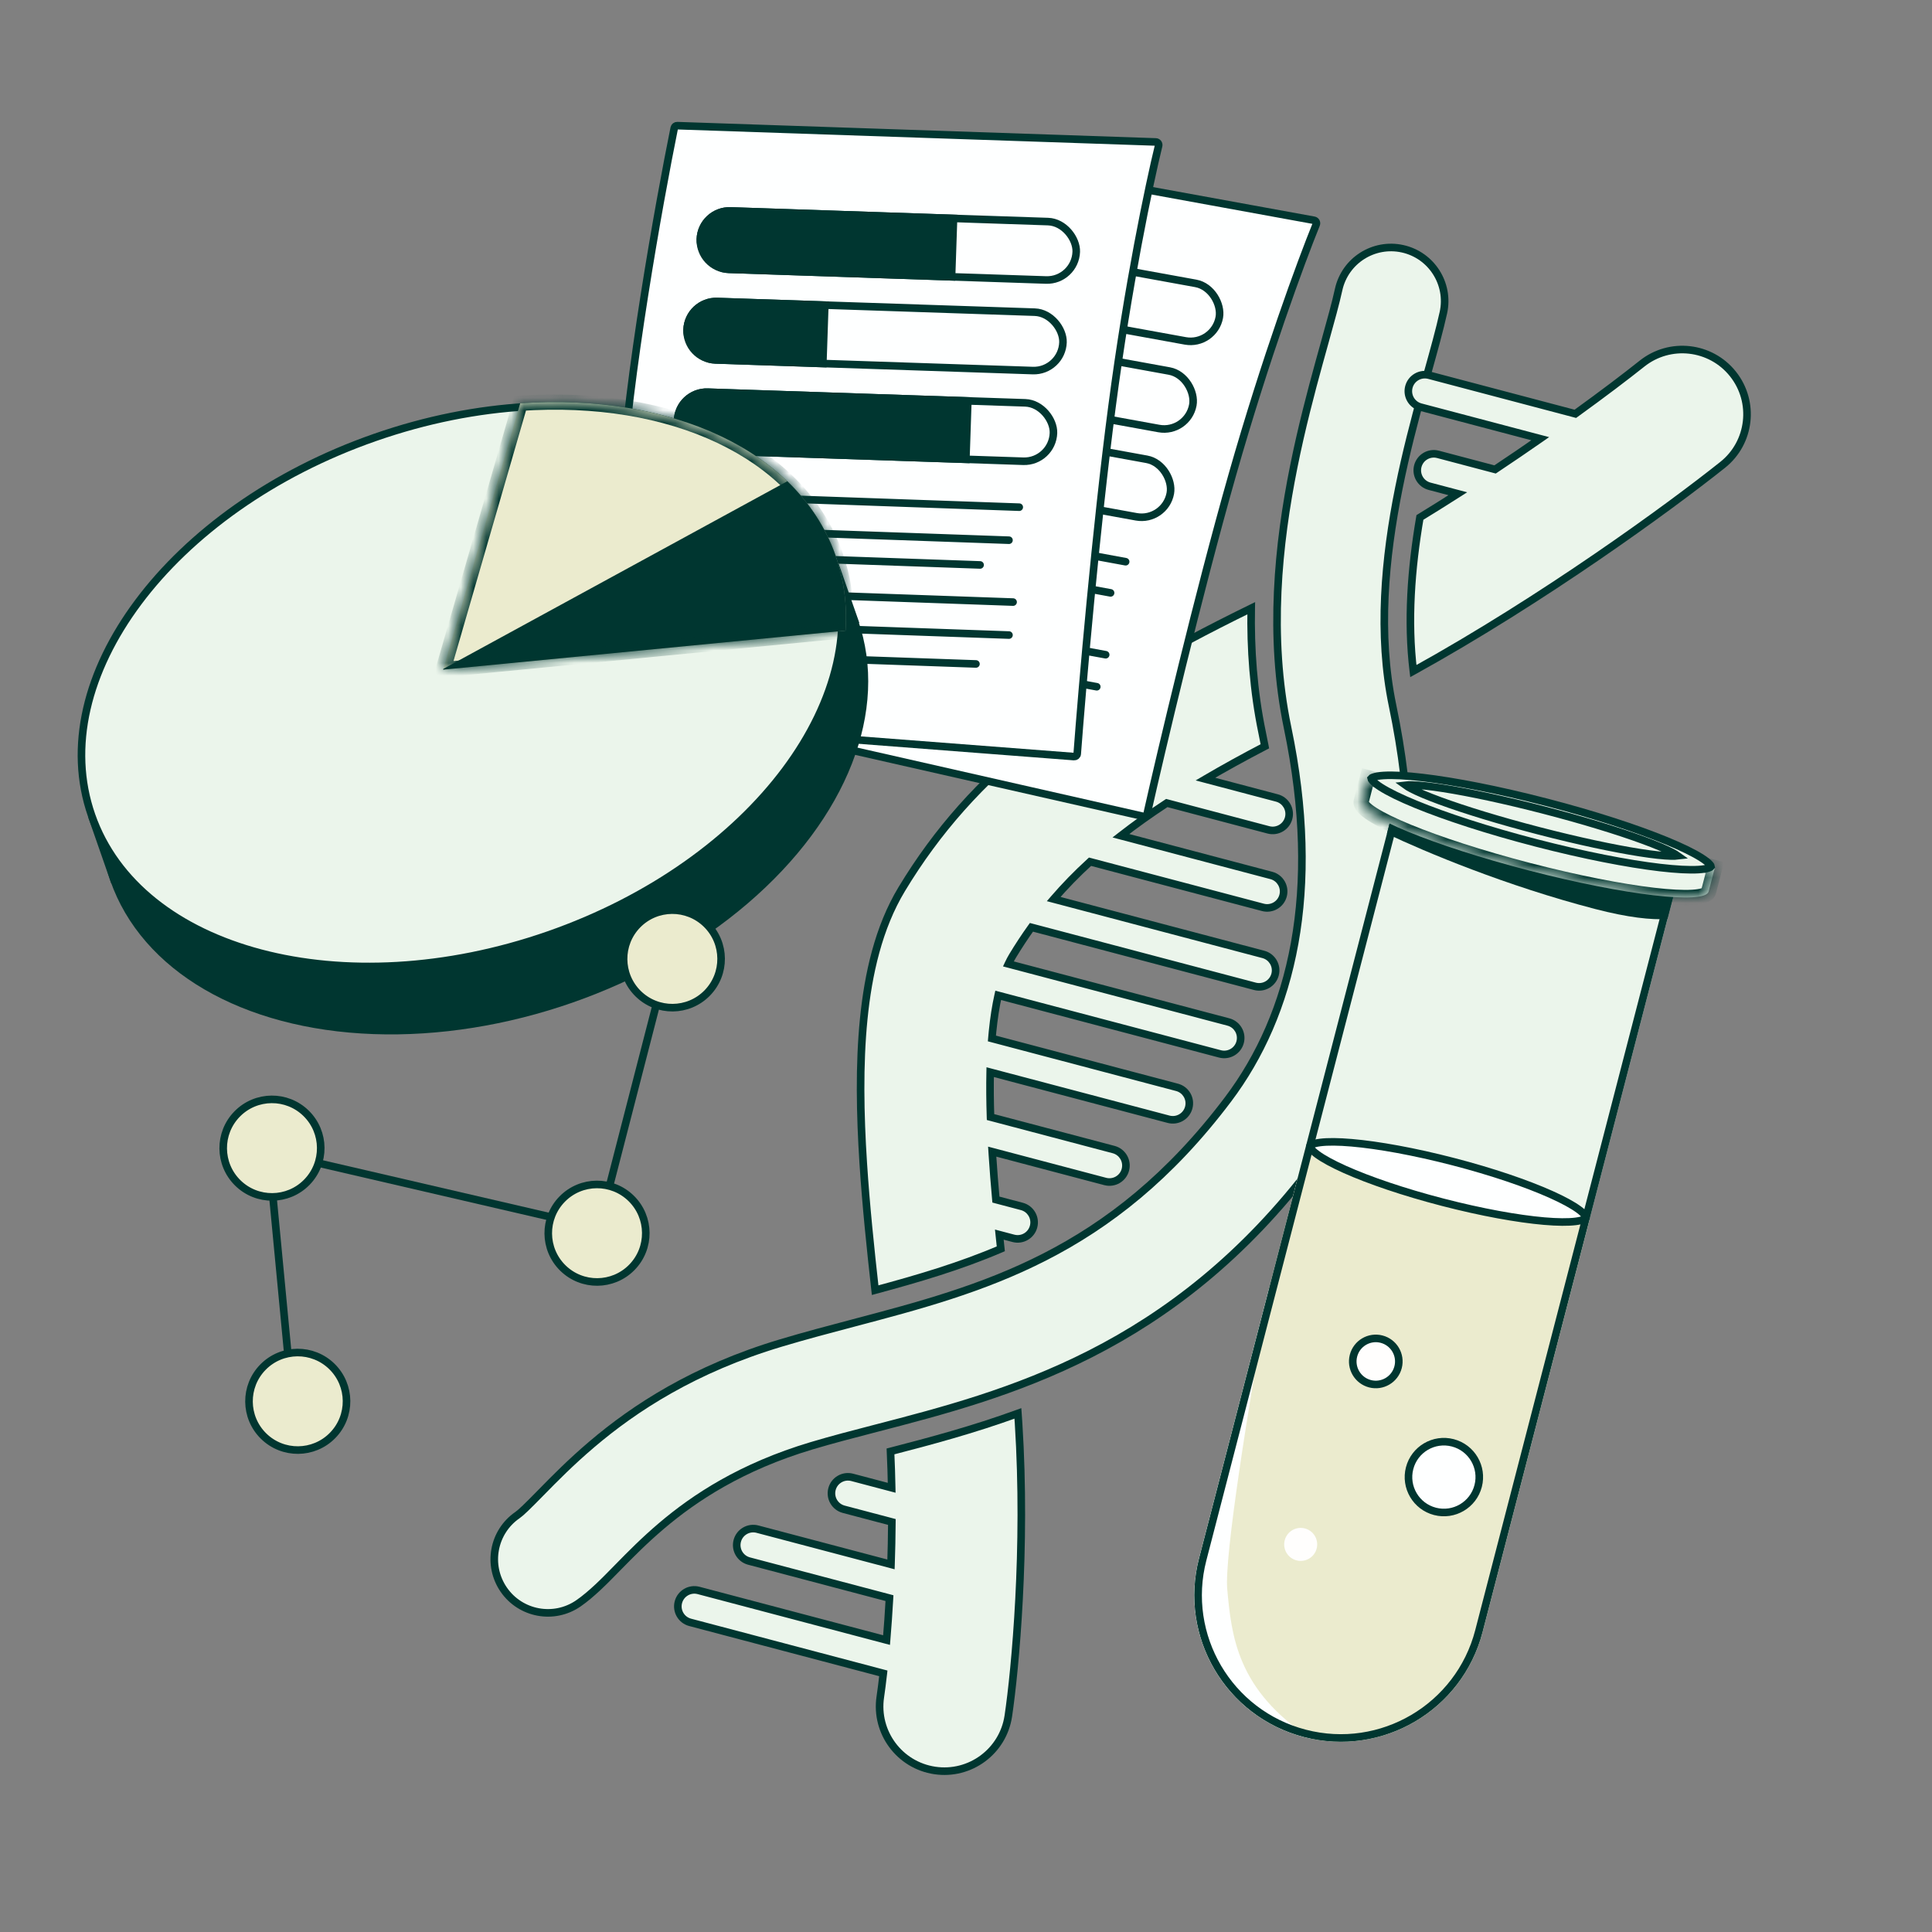
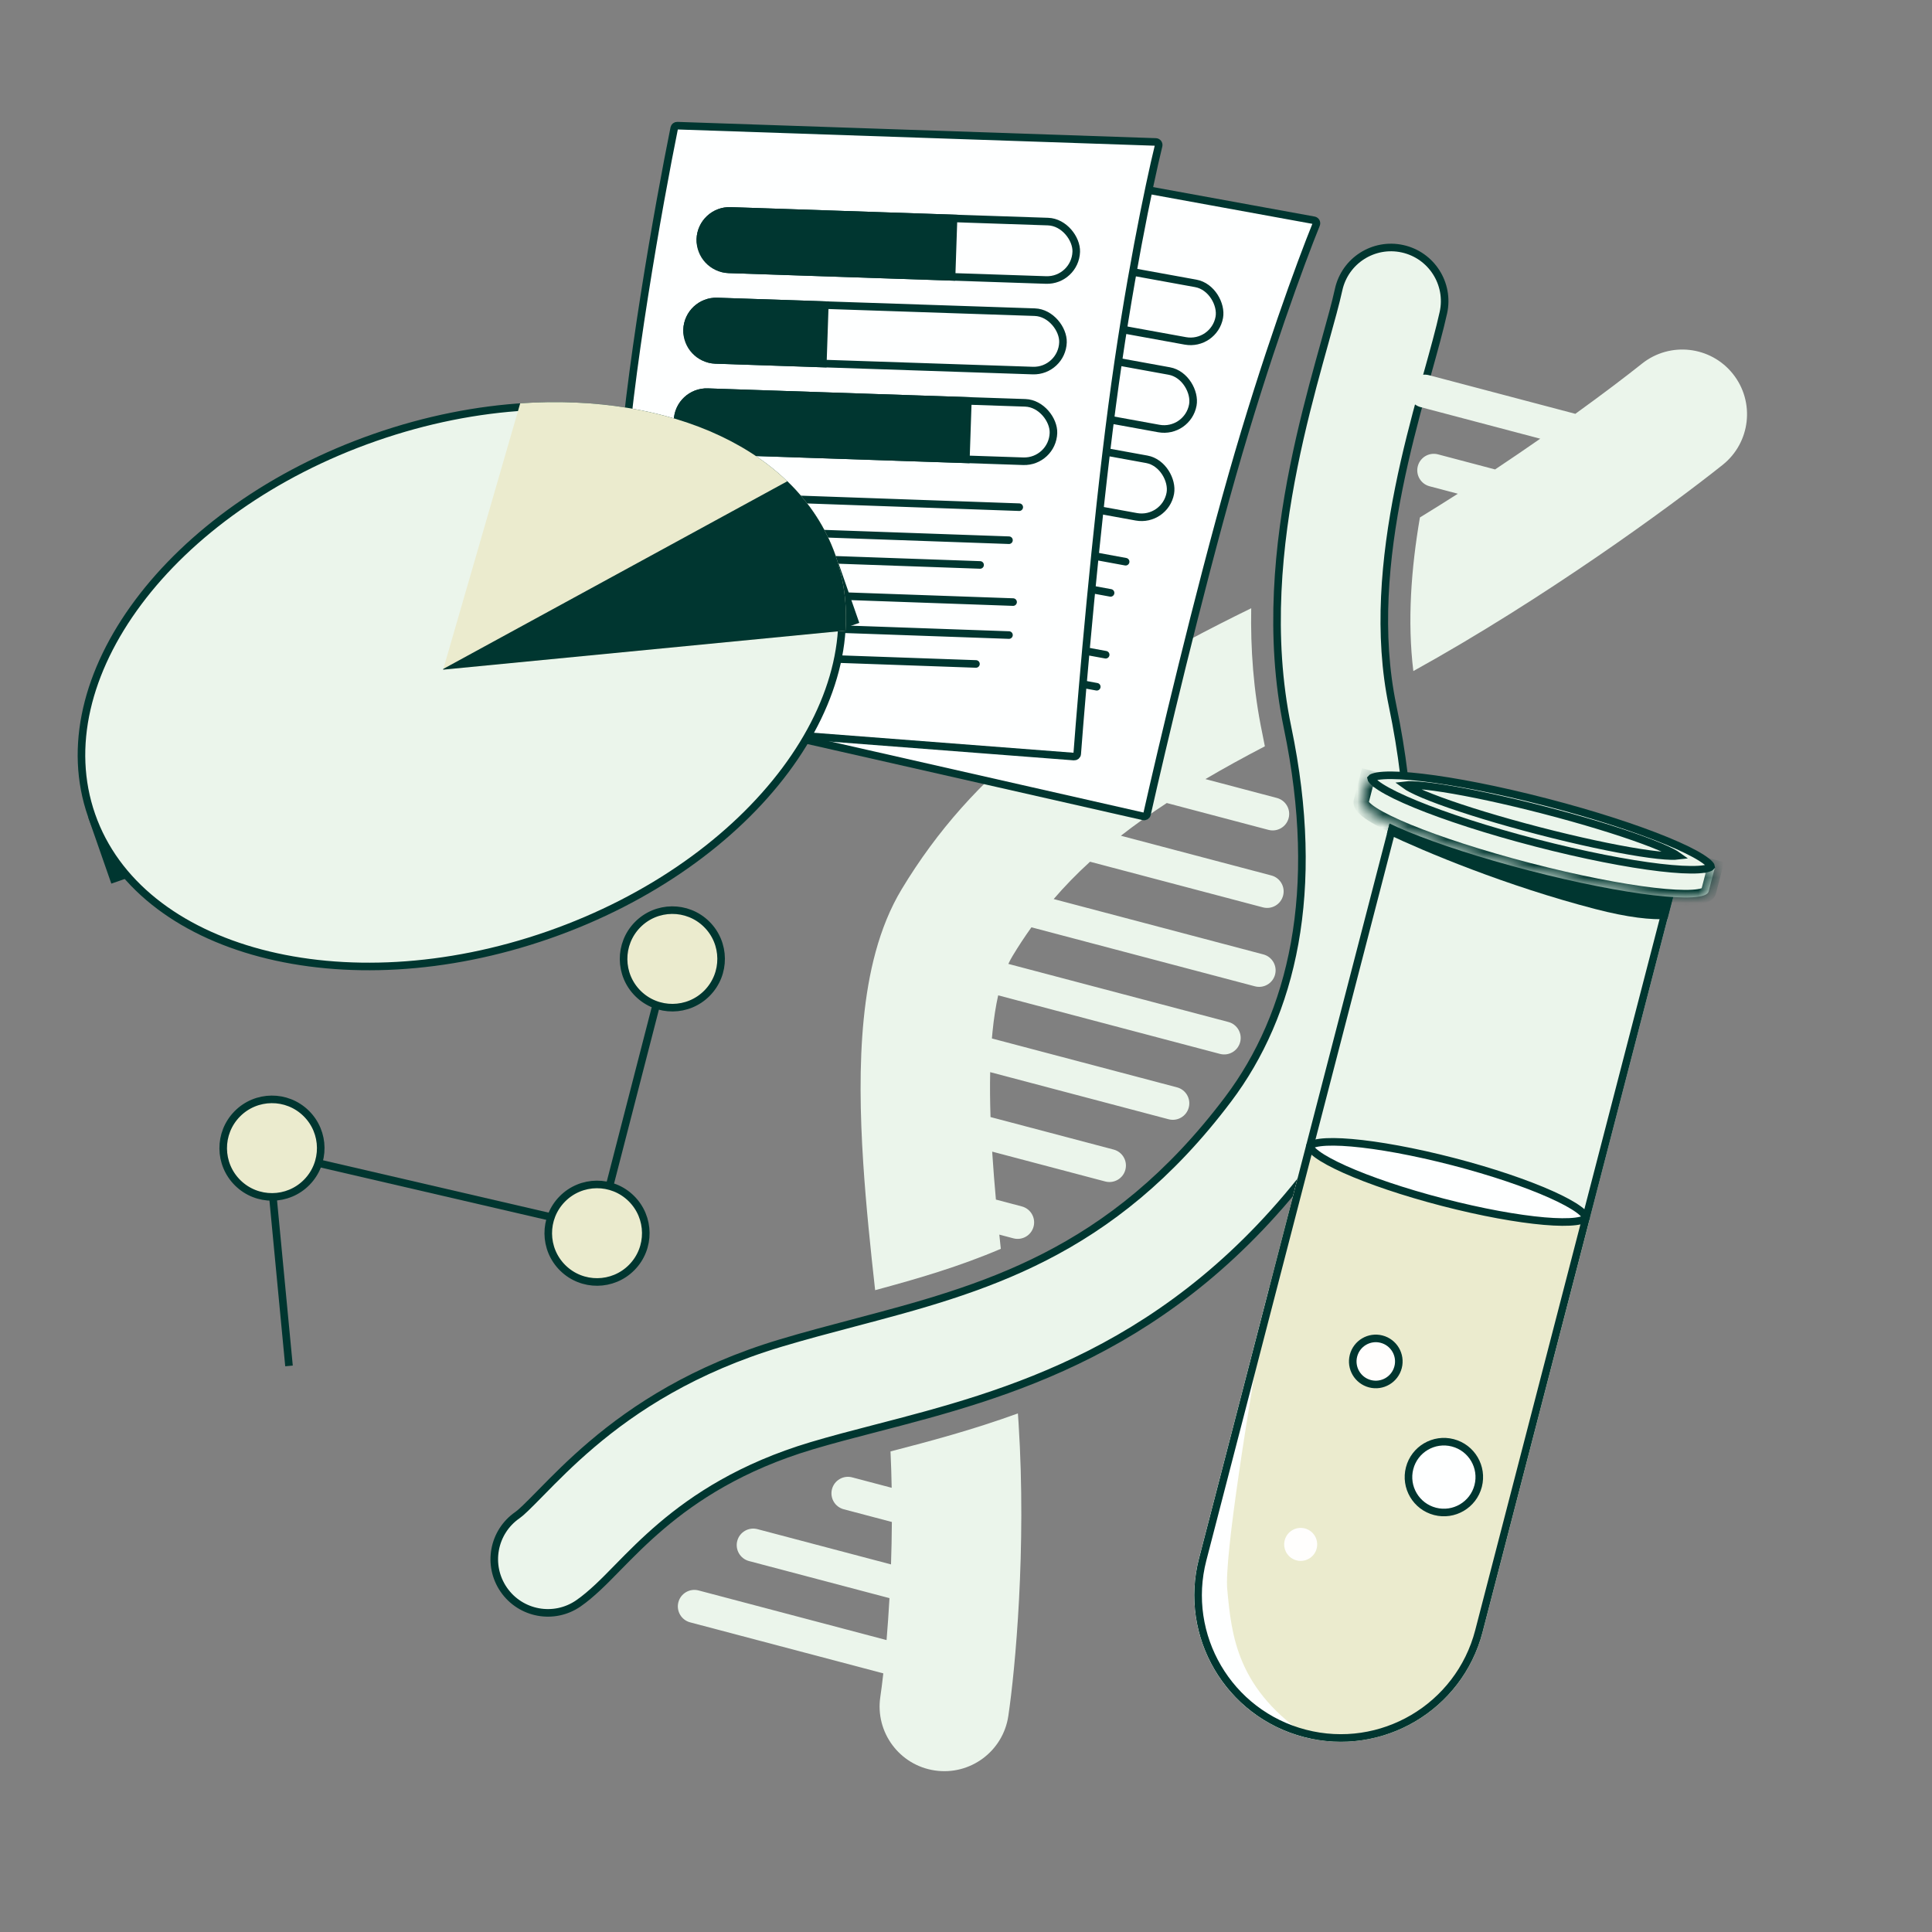
<svg xmlns="http://www.w3.org/2000/svg" width="153" height="153" viewBox="0 0 153 153" fill="none">
  <rect x="0" y="0" width="153" height="153" fill="#808080" stroke="none" />
  <path fill-rule="evenodd" clip-rule="evenodd" d="M111.068 19.699C108.777 19.196 106.512 20.645 106.009 22.936C105.77 24.024 105.396 25.365 104.925 27.058C104.784 27.565 104.634 28.104 104.476 28.677C103.816 31.076 103.071 33.898 102.455 36.962C101.23 43.048 100.453 50.361 101.964 57.612C104.678 70.629 102.318 80.335 97.263 87.047C87.967 99.39 77.761 102.085 67.601 104.767C65.677 105.275 63.755 105.783 61.84 106.356C54.967 108.412 50.251 111.507 46.874 114.376C45.209 115.79 43.888 117.134 42.88 118.163C41.74 119.325 41.27 119.783 40.979 119.984C39.048 121.316 38.563 123.961 39.895 125.892C41.227 127.822 43.872 128.308 45.803 126.976C46.849 126.254 47.907 125.172 48.749 124.311C48.816 124.242 48.882 124.175 48.946 124.11C49.947 123.089 51.031 121.99 52.373 120.85C55.008 118.612 58.705 116.16 64.275 114.494C65.871 114.017 67.58 113.573 69.376 113.107C79.677 110.436 92.856 107.018 104.049 92.157C110.874 83.095 113.382 70.757 110.28 55.879C109.105 50.238 109.66 44.218 110.783 38.637C111.34 35.867 112.022 33.271 112.666 30.932C112.798 30.453 112.931 29.975 113.063 29.503C113.549 27.759 114.011 26.099 114.306 24.758C114.809 22.467 113.359 20.202 111.068 19.699Z" fill="#EBF5EB" stroke="#003630" stroke-width="0.6" stroke-linecap="round" />
  <path fill-rule="evenodd" clip-rule="evenodd" d="M99.087 48.168C85.176 54.968 77.014 61.132 71.411 70.412C69.569 73.463 68.755 77.145 68.4 80.697C68.039 84.313 68.113 88.249 68.362 92.103C68.581 95.486 68.943 98.931 69.304 102.172C72.692 101.259 76.01 100.288 79.257 98.897C79.216 98.522 79.177 98.147 79.138 97.772L80.255 98.067C80.953 98.251 81.668 97.835 81.852 97.137C82.037 96.439 81.62 95.724 80.922 95.54L78.869 94.998C78.761 93.803 78.666 92.616 78.59 91.443L78.575 91.201L87.525 93.564C88.223 93.748 88.938 93.332 89.122 92.634C89.306 91.936 88.89 91.221 88.192 91.037L78.442 88.463C78.401 87.229 78.39 86.04 78.415 84.906L92.544 88.637C93.242 88.821 93.957 88.405 94.141 87.707C94.326 87.009 93.909 86.294 93.211 86.11L78.551 82.239C78.566 82.063 78.582 81.888 78.599 81.716C78.708 80.619 78.861 79.658 79.048 78.824L96.612 83.461C97.31 83.646 98.025 83.229 98.21 82.531C98.394 81.834 97.977 81.118 97.28 80.934L79.854 76.334C79.961 76.106 80.071 75.898 80.185 75.71C80.655 74.931 81.152 74.175 81.682 73.436L99.379 78.109C100.077 78.293 100.792 77.877 100.976 77.179C101.16 76.481 100.744 75.766 100.046 75.582L83.443 71.198C84.311 70.19 85.263 69.209 86.322 68.242L100.014 71.857C100.712 72.042 101.427 71.625 101.611 70.927C101.796 70.23 101.379 69.514 100.681 69.33L88.765 66.184C89.871 65.32 91.078 64.46 92.4 63.593L100.453 65.72C101.151 65.904 101.866 65.488 102.05 64.79C102.235 64.092 101.818 63.377 101.12 63.193L95.46 61.698C96.905 60.848 98.47 59.985 100.168 59.101C100.101 58.746 100.03 58.388 99.955 58.028C99.261 54.7 99.027 51.374 99.087 48.168ZM111.926 53.144C111.444 49.187 111.752 45.038 112.447 40.978C113.464 40.356 114.467 39.728 115.449 39.1L113.211 38.509C112.513 38.325 112.097 37.61 112.281 36.912C112.465 36.214 113.18 35.798 113.878 35.982L118.4 37.176C119.646 36.346 120.844 35.53 121.976 34.742L112.503 32.241C111.805 32.056 111.388 31.341 111.573 30.643C111.757 29.946 112.472 29.529 113.17 29.713L124.755 32.772C126.944 31.193 128.758 29.814 130.034 28.797C132.248 27.034 135.472 27.399 137.236 29.613C138.999 31.827 138.634 35.051 136.42 36.815C132.156 40.211 122.26 47.426 111.926 53.144ZM80.61 111.931C77.044 113.229 73.63 114.137 70.522 114.942C70.567 115.91 70.597 116.873 70.614 117.822L67.485 116.996C66.787 116.812 66.072 117.228 65.888 117.926C65.703 118.624 66.12 119.339 66.818 119.523L70.629 120.529C70.622 121.685 70.597 122.809 70.561 123.889L59.984 121.097C59.286 120.912 58.571 121.329 58.386 122.026C58.202 122.724 58.619 123.439 59.316 123.624L70.44 126.561C70.373 127.758 70.294 128.873 70.209 129.882L55.321 125.951C54.623 125.767 53.908 126.183 53.723 126.881C53.539 127.579 53.956 128.294 54.653 128.478L69.952 132.518C69.868 133.266 69.787 133.896 69.714 134.385C69.298 137.185 71.23 139.792 74.03 140.208C76.829 140.624 79.436 138.691 79.852 135.892C80.402 132.192 81.295 122.625 80.664 112.713C80.647 112.455 80.629 112.195 80.61 111.931Z" fill="#EBF5EB" />
-   <path d="M71.411 70.412L71.668 70.567L71.411 70.412ZM99.087 48.168L99.387 48.173L99.396 47.683L98.955 47.898L99.087 48.168ZM68.4 80.697L68.699 80.726L68.4 80.697ZM68.362 92.103L68.063 92.123L68.362 92.103ZM69.304 102.172L69.006 102.206L69.045 102.553L69.382 102.462L69.304 102.172ZM79.257 98.897L79.375 99.173L79.578 99.085L79.555 98.865L79.257 98.897ZM79.138 97.772L79.215 97.482L78.795 97.371L78.84 97.803L79.138 97.772ZM80.255 98.067L80.332 97.777L80.255 98.067ZM80.922 95.54L80.999 95.25L80.922 95.54ZM78.869 94.998L78.57 95.025L78.589 95.234L78.792 95.288L78.869 94.998ZM78.59 91.443L78.291 91.462L78.291 91.462L78.59 91.443ZM78.575 91.201L78.652 90.911L78.249 90.805L78.276 91.22L78.575 91.201ZM87.525 93.564L87.602 93.274L87.525 93.564ZM88.192 91.037L88.115 91.327L88.192 91.037ZM78.442 88.463L78.142 88.472L78.15 88.696L78.365 88.753L78.442 88.463ZM78.415 84.906L78.491 84.616L78.123 84.519L78.115 84.9L78.415 84.906ZM93.211 86.11L93.135 86.4L93.211 86.11ZM78.551 82.239L78.252 82.214L78.231 82.465L78.474 82.529L78.551 82.239ZM78.599 81.716L78.897 81.746L78.599 81.716ZM79.048 78.824L79.124 78.534L78.823 78.454L78.755 78.758L79.048 78.824ZM96.612 83.461L96.536 83.751L96.612 83.461ZM79.854 76.334L79.583 76.207L79.431 76.532L79.778 76.624L79.854 76.334ZM80.185 75.71L80.441 75.866L80.185 75.71ZM81.682 73.436L81.758 73.146L81.558 73.094L81.438 73.261L81.682 73.436ZM99.379 78.109L99.302 78.399L99.379 78.109ZM100.046 75.582L99.97 75.872L100.046 75.582ZM83.443 71.198L83.216 71.002L82.903 71.366L83.366 71.488L83.443 71.198ZM86.322 68.242L86.398 67.952L86.24 67.911L86.12 68.021L86.322 68.242ZM100.681 69.33L100.605 69.62L100.681 69.33ZM88.765 66.184L88.58 65.948L88.103 66.32L88.688 66.474L88.765 66.184ZM92.4 63.593L92.477 63.303L92.348 63.269L92.236 63.343L92.4 63.593ZM101.12 63.193L101.197 62.903L101.12 63.193ZM95.46 61.698L95.308 61.439L94.687 61.804L95.383 61.988L95.46 61.698ZM100.168 59.101L100.306 59.367L100.504 59.264L100.463 59.045L100.168 59.101ZM112.447 40.978L112.291 40.722L112.175 40.793L112.152 40.927L112.447 40.978ZM111.926 53.144L111.628 53.181L111.681 53.622L112.071 53.407L111.926 53.144ZM115.449 39.1L115.611 39.353L116.187 38.985L115.526 38.81L115.449 39.1ZM113.878 35.982L113.802 36.272L113.878 35.982ZM118.4 37.176L118.323 37.466L118.453 37.5L118.566 37.426L118.4 37.176ZM121.976 34.742L122.147 34.988L122.68 34.617L122.053 34.452L121.976 34.742ZM112.503 32.241L112.426 32.531L112.503 32.241ZM113.17 29.713L113.246 29.423L113.17 29.713ZM124.755 32.772L124.679 33.062L124.816 33.099L124.931 33.016L124.755 32.772ZM130.034 28.797L130.221 29.032L130.221 29.032L130.034 28.797ZM137.236 29.613L137.001 29.8L137.001 29.8L137.236 29.613ZM136.42 36.815L136.233 36.58L136.42 36.815ZM70.522 114.942L70.446 114.651L70.211 114.712L70.222 114.956L70.522 114.942ZM80.61 111.931L80.909 111.909L80.88 111.514L80.507 111.649L80.61 111.931ZM70.614 117.822L70.537 118.112L70.921 118.213L70.914 117.817L70.614 117.822ZM66.818 119.523L66.894 119.233L66.818 119.523ZM70.629 120.529L70.929 120.531L70.93 120.299L70.706 120.239L70.629 120.529ZM70.561 123.889L70.484 124.179L70.847 124.275L70.86 123.899L70.561 123.889ZM59.984 121.097L59.907 121.387L59.984 121.097ZM59.316 123.624L59.24 123.914L59.316 123.624ZM70.44 126.561L70.74 126.577L70.753 126.333L70.517 126.27L70.44 126.561ZM70.209 129.882L70.132 130.172L70.478 130.263L70.508 129.907L70.209 129.882ZM55.321 125.951L55.397 125.661L55.321 125.951ZM69.952 132.518L70.251 132.551L70.279 132.294L70.029 132.228L69.952 132.518ZM69.714 134.385L69.417 134.341L69.714 134.385ZM74.03 140.208L74.074 139.911L74.03 140.208ZM79.852 135.892L79.555 135.848L79.852 135.892ZM80.664 112.713L80.963 112.694L80.664 112.713ZM71.668 70.567C77.228 61.359 85.33 55.226 99.219 48.437L98.955 47.898C85.022 54.709 76.801 60.906 71.154 70.257L71.668 70.567ZM68.699 80.726C69.052 77.195 69.858 73.563 71.668 70.567L71.154 70.257C69.279 73.363 68.458 77.096 68.102 80.667L68.699 80.726ZM68.662 92.084C68.413 88.237 68.34 84.32 68.699 80.726L68.102 80.667C67.738 84.306 67.813 88.261 68.063 92.123L68.662 92.084ZM69.602 102.139C69.241 98.898 68.879 95.459 68.662 92.084L68.063 92.123C68.282 95.512 68.644 98.963 69.006 102.206L69.602 102.139ZM79.138 98.621C75.912 100.003 72.611 100.97 69.226 101.883L69.382 102.462C72.773 101.548 76.108 100.572 79.375 99.173L79.138 98.621ZM78.84 97.803C78.879 98.178 78.918 98.553 78.958 98.929L79.555 98.865C79.515 98.49 79.475 98.116 79.437 97.741L78.84 97.803ZM80.332 97.777L79.215 97.482L79.062 98.062L80.179 98.357L80.332 97.777ZM81.562 97.06C81.42 97.598 80.869 97.919 80.332 97.777L80.179 98.357C81.037 98.584 81.916 98.072 82.142 97.214L81.562 97.06ZM80.846 95.83C81.383 95.972 81.704 96.523 81.562 97.06L82.142 97.214C82.369 96.356 81.857 95.476 80.999 95.25L80.846 95.83ZM78.792 95.288L80.846 95.83L80.999 95.25L78.945 94.708L78.792 95.288ZM78.291 91.462C78.367 92.638 78.462 93.828 78.57 95.025L79.167 94.971C79.06 93.778 78.965 92.594 78.89 91.423L78.291 91.462ZM78.276 91.22L78.291 91.462L78.89 91.424L78.874 91.182L78.276 91.22ZM87.602 93.274L78.652 90.911L78.498 91.491L87.448 93.854L87.602 93.274ZM88.832 92.557C88.69 93.095 88.139 93.416 87.602 93.274L87.448 93.854C88.306 94.081 89.186 93.569 89.412 92.711L88.832 92.557ZM88.115 91.327C88.653 91.469 88.974 92.02 88.832 92.557L89.412 92.711C89.639 91.853 89.127 90.973 88.269 90.747L88.115 91.327ZM78.365 88.753L88.115 91.327L88.269 90.747L78.519 88.172L78.365 88.753ZM78.115 84.9C78.09 86.04 78.101 87.234 78.142 88.472L78.742 88.453C78.701 87.223 78.69 86.04 78.715 84.913L78.115 84.9ZM92.621 88.347L78.491 84.616L78.338 85.196L92.468 88.927L92.621 88.347ZM93.851 87.63C93.709 88.168 93.158 88.489 92.621 88.347L92.468 88.927C93.326 89.153 94.205 88.641 94.431 87.784L93.851 87.63ZM93.135 86.4C93.672 86.542 93.993 87.093 93.851 87.63L94.431 87.784C94.658 86.925 94.146 86.046 93.288 85.82L93.135 86.4ZM78.474 82.529L93.135 86.4L93.288 85.82L78.627 81.949L78.474 82.529ZM78.3 81.686C78.283 81.86 78.267 82.036 78.252 82.214L78.85 82.264C78.864 82.09 78.88 81.916 78.897 81.746L78.3 81.686ZM78.755 78.758C78.565 79.606 78.411 80.579 78.3 81.686L78.897 81.746C79.006 80.659 79.157 79.71 79.34 78.889L78.755 78.758ZM96.689 83.171L79.124 78.534L78.971 79.114L96.536 83.751L96.689 83.171ZM97.919 82.455C97.778 82.992 97.227 83.313 96.689 83.171L96.536 83.751C97.394 83.978 98.273 83.466 98.5 82.608L97.919 82.455ZM97.203 81.224C97.741 81.366 98.061 81.917 97.919 82.455L98.5 82.608C98.726 81.75 98.214 80.871 97.356 80.644L97.203 81.224ZM79.778 76.624L97.203 81.224L97.356 80.644L79.931 76.043L79.778 76.624ZM79.928 75.555C79.808 75.753 79.693 75.97 79.583 76.207L80.126 76.461C80.229 76.241 80.334 76.043 80.441 75.866L79.928 75.555ZM81.438 73.261C80.903 74.006 80.402 74.769 79.928 75.555L80.441 75.866C80.908 75.093 81.4 74.343 81.925 73.611L81.438 73.261ZM99.456 77.819L81.758 73.146L81.605 73.727L99.302 78.399L99.456 77.819ZM100.686 77.102C100.544 77.64 99.993 77.961 99.456 77.819L99.302 78.399C100.16 78.626 101.04 78.114 101.266 77.255L100.686 77.102ZM99.97 75.872C100.507 76.014 100.828 76.565 100.686 77.102L101.266 77.255C101.493 76.397 100.981 75.518 100.123 75.292L99.97 75.872ZM83.366 71.488L99.97 75.872L100.123 75.292L83.519 70.908L83.366 71.488ZM86.12 68.021C85.052 68.995 84.092 69.985 83.216 71.002L83.67 71.394C84.53 70.395 85.474 69.423 86.524 68.464L86.12 68.021ZM100.091 71.567L86.398 67.952L86.245 68.532L99.938 72.147L100.091 71.567ZM101.321 70.851C101.179 71.388 100.628 71.709 100.091 71.567L99.938 72.147C100.796 72.374 101.675 71.862 101.901 71.004L101.321 70.851ZM100.605 69.62C101.142 69.762 101.463 70.313 101.321 70.851L101.901 71.004C102.128 70.146 101.616 69.267 100.758 69.04L100.605 69.62ZM88.688 66.474L100.605 69.62L100.758 69.04L88.841 65.894L88.688 66.474ZM92.236 63.343C90.907 64.213 89.694 65.078 88.58 65.948L88.949 66.421C90.049 65.563 91.248 64.707 92.565 63.844L92.236 63.343ZM100.53 65.43L92.477 63.303L92.324 63.884L100.377 66.01L100.53 65.43ZM101.76 64.713C101.618 65.251 101.067 65.572 100.53 65.43L100.377 66.01C101.235 66.236 102.114 65.724 102.34 64.866L101.76 64.713ZM101.044 63.483C101.582 63.624 101.902 64.175 101.76 64.713L102.34 64.866C102.567 64.008 102.055 63.129 101.197 62.903L101.044 63.483ZM95.383 61.988L101.044 63.483L101.197 62.903L95.537 61.408L95.383 61.988ZM100.029 58.834C98.327 59.721 96.758 60.587 95.308 61.439L95.612 61.957C97.052 61.11 98.612 60.249 100.306 59.367L100.029 58.834ZM99.661 58.089C99.736 58.448 99.806 58.803 99.873 59.156L100.463 59.045C100.395 58.688 100.324 58.329 100.248 57.967L99.661 58.089ZM98.787 48.162C98.727 51.387 98.962 54.735 99.661 58.089L100.248 57.967C99.56 54.664 99.327 51.362 99.387 48.173L98.787 48.162ZM112.152 40.927C111.453 45.004 111.142 49.185 111.628 53.181L112.223 53.108C111.747 49.19 112.05 45.071 112.743 41.029L112.152 40.927ZM115.288 38.847C114.307 39.474 113.306 40.101 112.291 40.722L112.604 41.234C113.623 40.611 114.627 39.982 115.611 39.353L115.288 38.847ZM113.135 38.799L115.373 39.39L115.526 38.81L113.288 38.219L113.135 38.799ZM111.991 36.836C111.765 37.694 112.277 38.573 113.135 38.799L113.288 38.219C112.75 38.077 112.429 37.526 112.571 36.989L111.991 36.836ZM113.955 35.692C113.097 35.465 112.218 35.977 111.991 36.836L112.571 36.989C112.713 36.451 113.264 36.13 113.802 36.272L113.955 35.692ZM118.476 36.886L113.955 35.692L113.802 36.272L118.323 37.466L118.476 36.886ZM121.805 34.496C120.674 35.282 119.478 36.098 118.233 36.926L118.566 37.426C119.814 36.595 121.014 35.777 122.147 34.988L121.805 34.496ZM112.426 32.531L121.899 35.032L122.053 34.452L112.579 31.951L112.426 32.531ZM111.283 30.567C111.056 31.425 111.568 32.304 112.426 32.531L112.579 31.951C112.041 31.809 111.721 31.258 111.863 30.72L111.283 30.567ZM113.246 29.423C112.388 29.197 111.509 29.709 111.283 30.567L111.863 30.72C112.005 30.182 112.556 29.862 113.093 30.003L113.246 29.423ZM124.832 32.482L113.246 29.423L113.093 30.003L124.679 33.062L124.832 32.482ZM129.847 28.563C128.575 29.576 126.765 30.952 124.58 32.529L124.931 33.016C127.122 31.434 128.94 30.052 130.221 29.032L129.847 28.563ZM137.47 29.426C135.604 27.083 132.191 26.696 129.847 28.563L130.221 29.032C132.305 27.372 135.341 27.716 137.001 29.8L137.47 29.426ZM136.607 37.049C138.95 35.183 139.337 31.77 137.47 29.426L137.001 29.8C138.661 31.884 138.317 34.92 136.233 36.58L136.607 37.049ZM112.071 53.407C122.423 47.678 132.333 40.453 136.607 37.049L136.233 36.58C131.978 39.969 122.096 47.173 111.78 52.882L112.071 53.407ZM70.597 115.232C73.706 114.428 77.132 113.517 80.713 112.213L80.507 111.649C76.956 112.942 73.554 113.847 70.446 114.651L70.597 115.232ZM70.914 117.817C70.897 116.865 70.866 115.899 70.821 114.928L70.222 114.956C70.267 115.921 70.297 116.881 70.314 117.827L70.914 117.817ZM67.408 117.286L70.537 118.112L70.69 117.532L67.561 116.706L67.408 117.286ZM66.178 118.002C66.32 117.465 66.871 117.144 67.408 117.286L67.561 116.706C66.703 116.479 65.824 116.991 65.598 117.849L66.178 118.002ZM66.894 119.233C66.356 119.091 66.036 118.54 66.178 118.002L65.598 117.849C65.371 118.707 65.883 119.587 66.741 119.813L66.894 119.233ZM70.706 120.239L66.894 119.233L66.741 119.813L70.552 120.819L70.706 120.239ZM70.86 123.899C70.897 122.817 70.922 121.69 70.929 120.531L70.329 120.527C70.322 121.68 70.297 122.802 70.261 123.879L70.86 123.899ZM59.907 121.387L70.484 124.179L70.637 123.599L60.06 120.806L59.907 121.387ZM58.677 122.103C58.819 121.565 59.37 121.245 59.907 121.387L60.06 120.806C59.202 120.58 58.323 121.092 58.096 121.95L58.677 122.103ZM59.393 123.334C58.855 123.192 58.535 122.641 58.677 122.103L58.096 121.95C57.87 122.808 58.382 123.687 59.24 123.914L59.393 123.334ZM70.517 126.27L59.393 123.334L59.24 123.914L70.364 126.851L70.517 126.27ZM70.508 129.907C70.593 128.895 70.673 127.777 70.74 126.577L70.141 126.544C70.074 127.738 69.995 128.85 69.91 129.857L70.508 129.907ZM55.244 126.241L70.132 130.172L70.285 129.592L55.397 125.661L55.244 126.241ZM54.013 126.958C54.155 126.42 54.706 126.099 55.244 126.241L55.397 125.661C54.539 125.435 53.66 125.947 53.433 126.805L54.013 126.958ZM54.73 128.188C54.192 128.046 53.871 127.496 54.013 126.958L53.433 126.805C53.207 127.663 53.719 128.542 54.577 128.769L54.73 128.188ZM70.029 132.228L54.73 128.188L54.577 128.769L69.876 132.808L70.029 132.228ZM70.011 134.43C70.084 133.935 70.166 133.302 70.251 132.551L69.654 132.484C69.571 133.23 69.489 133.856 69.417 134.341L70.011 134.43ZM74.074 139.911C71.438 139.519 69.619 137.065 70.011 134.43L69.417 134.341C68.977 137.305 71.022 140.064 73.986 140.504L74.074 139.911ZM79.555 135.848C79.164 138.483 76.71 140.303 74.074 139.911L73.986 140.504C76.949 140.945 79.709 138.899 80.149 135.936L79.555 135.848ZM80.364 112.732C80.994 122.619 80.102 132.165 79.555 135.848L80.149 135.936C80.701 132.22 81.596 122.631 80.963 112.694L80.364 112.732ZM80.311 111.953C80.33 112.216 80.348 112.475 80.364 112.732L80.963 112.694C80.947 112.435 80.929 112.174 80.909 111.909L80.311 111.953Z" fill="#003630" />
  <path d="M97.58 37.636C94.879 47.13 91.993 59.332 90.834 64.48C90.805 64.607 90.679 64.682 90.552 64.653L55.666 56.738C55.554 56.712 55.476 56.611 55.483 56.496C55.636 53.976 56.356 47.202 58.139 38.593C59.952 29.843 64.418 16.538 66.492 10.79C66.531 10.681 66.641 10.622 66.755 10.643L104.059 17.445C104.207 17.473 104.292 17.629 104.236 17.769C103.049 20.691 100.235 28.305 97.58 37.636Z" fill="#FEFFFF" stroke="#003630" stroke-width="0.6" stroke-linecap="round" />
  <path d="M89.142 44.484L70.975 41.146" stroke="#003630" stroke-width="0.6" stroke-linecap="round" />
  <path d="M87.95 46.952L69.783 43.613" stroke="#003630" stroke-width="0.6" stroke-linecap="round" />
  <path d="M85.403 48.558L67.236 45.22" stroke="#003630" stroke-width="0.6" stroke-linecap="round" />
  <path d="M87.561 51.85L69.394 48.511" stroke="#003630" stroke-width="0.6" stroke-linecap="round" />
  <path d="M86.856 54.386L68.689 51.048" stroke="#003630" stroke-width="0.6" stroke-linecap="round" />
  <path d="M83.936 56.27L65.769 52.932" stroke="#003630" stroke-width="0.6" stroke-linecap="round" />
  <rect x="67.669" y="17.526" width="29.785" height="4.628" rx="2.314" transform="rotate(10.309 67.669 17.526)" stroke="#003630" stroke-width="0.6" />
  <path d="M66.96 19.748C67.218 18.328 68.579 17.386 69.999 17.645L87.679 20.86L86.743 26.003L69.064 22.788C67.644 22.529 66.702 21.169 66.96 19.748Z" fill="#003630" />
  <rect x="65.573" y="24.466" width="29.785" height="4.628" rx="2.314" transform="rotate(10.309 65.573 24.466)" stroke="#003630" stroke-width="0.6" />
  <path d="M64.864 26.689C65.123 25.269 66.483 24.327 67.904 24.585L76.583 26.164L75.647 31.307L66.968 29.729C65.548 29.47 64.606 28.11 64.864 26.689Z" fill="#003630" />
  <rect x="63.79" y="31.457" width="29.785" height="4.628" rx="2.314" transform="rotate(10.309 63.79 31.457)" stroke="#003630" stroke-width="0.6" />
  <path d="M63.081 33.679C63.339 32.259 64.7 31.317 66.12 31.576L86.693 35.318L85.757 40.461L65.185 36.719C63.765 36.46 62.823 35.1 63.081 33.679Z" fill="#003630" />
  <path d="M88.067 32.162C86.779 41.948 85.703 54.441 85.307 59.703C85.297 59.833 85.183 59.925 85.053 59.915L49.386 57.172C49.271 57.163 49.179 57.074 49.169 56.959C48.954 54.444 48.678 47.637 49.187 38.86C49.704 29.939 52.183 16.125 53.396 10.136C53.419 10.023 53.519 9.948 53.634 9.952L91.531 11.242C91.682 11.248 91.789 11.39 91.754 11.536C91.006 14.6 89.332 22.544 88.067 32.162Z" fill="#FEFFFF" stroke="#003630" stroke-width="0.6" stroke-linecap="round" />
  <path d="M80.717 40.165L62.258 39.511" stroke="#003630" stroke-width="0.6" stroke-linecap="round" />
  <path d="M79.903 42.78L61.443 42.127" stroke="#003630" stroke-width="0.6" stroke-linecap="round" />
  <path d="M77.616 44.739L59.156 44.086" stroke="#003630" stroke-width="0.6" stroke-linecap="round" />
  <path d="M80.229 47.68L61.77 47.026" stroke="#003630" stroke-width="0.6" stroke-linecap="round" />
  <path d="M79.903 50.292L61.443 49.638" stroke="#003630" stroke-width="0.6" stroke-linecap="round" />
  <path d="M77.288 52.58L58.828 51.926" stroke="#003630" stroke-width="0.6" stroke-linecap="round" />
  <rect x="55.54" y="16.626" width="29.785" height="4.628" rx="2.314" transform="rotate(1.924 55.54 16.626)" stroke="#003630" stroke-width="0.6" />
  <path d="M55.162 18.928C55.211 17.486 56.42 16.355 57.862 16.404L75.822 17.007L75.646 22.232L57.687 21.628C56.244 21.58 55.114 20.371 55.162 18.928Z" fill="#003630" />
  <rect x="54.489" y="23.799" width="29.785" height="4.628" rx="2.314" transform="rotate(1.924 54.489 23.799)" stroke="#003630" stroke-width="0.6" />
  <path d="M54.111 26.101C54.16 24.659 55.369 23.528 56.812 23.577L65.628 23.873L65.452 29.098L56.636 28.801C55.193 28.753 54.063 27.544 54.111 26.101Z" fill="#003630" />
  <rect x="53.735" y="30.979" width="29.785" height="4.628" rx="2.314" transform="rotate(1.924 53.735 30.979)" stroke="#003630" stroke-width="0.6" />
  <path d="M53.358 33.282C53.406 31.839 54.615 30.709 56.058 30.757L76.956 31.459L76.78 36.684L55.882 35.982C54.439 35.933 53.309 34.724 53.358 33.282Z" fill="#003630" />
-   <ellipse cx="38.343" cy="59.425" rx="31.352" ry="21.164" transform="rotate(-19.219 38.343 59.425)" fill="#003630" />
  <rect x="6.988" y="64.732" width="62.73" height="5.554" transform="rotate(-19.219 6.988 64.732)" fill="#003630" />
  <path d="M65.894 44.119C67.775 49.515 66.25 55.563 62.192 60.995C58.136 66.425 51.567 71.209 43.44 74.042C35.314 76.875 27.194 77.212 20.641 75.48C14.086 73.748 9.131 69.959 7.25 64.563C5.369 59.167 6.894 53.119 10.952 47.687C15.008 42.257 21.578 37.472 29.704 34.639C37.83 31.806 45.95 31.47 52.503 33.202C59.058 34.934 64.013 38.723 65.894 44.119Z" fill="#EBF5EB" stroke="#003630" stroke-width="0.6" />
  <path fill-rule="evenodd" clip-rule="evenodd" d="M41.197 31.94L35.092 53.032L66.958 49.94C67.092 47.927 66.845 45.936 66.178 44.021C63.252 35.629 53.087 31.117 41.197 31.94Z" fill="#EBEBCE" />
  <path fill-rule="evenodd" clip-rule="evenodd" d="M62.347 38.114L35.109 52.971L35.092 53.032L66.958 49.94C67.092 47.927 66.845 45.936 66.178 44.021C65.39 41.761 64.077 39.783 62.347 38.114Z" fill="#003630" />
  <mask id="path-35-inside-1_7291_9740" fill="white">
-     <path fill-rule="evenodd" clip-rule="evenodd" d="M41.197 31.94L35.092 53.032L66.958 49.94C67.092 47.927 66.845 45.936 66.178 44.021C63.252 35.629 53.087 31.117 41.197 31.94Z" />
-   </mask>
-   <path d="M35.092 53.032L34.515 52.865L34.27 53.714L35.15 53.629L35.092 53.032ZM41.197 31.94L41.155 31.342L40.737 31.37L40.62 31.773L41.197 31.94ZM66.958 49.94L67.016 50.537L67.523 50.488L67.557 49.98L66.958 49.94ZM35.668 53.198L41.773 32.107L40.62 31.773L34.515 52.865L35.668 53.198ZM66.9 49.343L35.034 52.434L35.15 53.629L67.016 50.537L66.9 49.343ZM65.611 44.218C66.251 46.053 66.488 47.963 66.359 49.9L67.557 49.98C67.696 47.891 67.44 45.818 66.744 43.823L65.611 44.218ZM41.238 32.539C53.014 31.723 62.817 36.204 65.611 44.218L66.744 43.823C63.687 35.054 53.16 30.51 41.155 31.342L41.238 32.539Z" fill="#003630" mask="url(#path-35-inside-1_7291_9740)" />
+     </mask>
+   <path d="M35.092 53.032L34.515 52.865L34.27 53.714L35.15 53.629L35.092 53.032ZM41.197 31.94L41.155 31.342L40.737 31.37L40.62 31.773L41.197 31.94ZM66.958 49.94L67.016 50.537L67.523 50.488L67.557 49.98L66.958 49.94ZM35.668 53.198L41.773 32.107L40.62 31.773L35.668 53.198ZM66.9 49.343L35.034 52.434L35.15 53.629L67.016 50.537L66.9 49.343ZM65.611 44.218C66.251 46.053 66.488 47.963 66.359 49.9L67.557 49.98C67.696 47.891 67.44 45.818 66.744 43.823L65.611 44.218ZM41.238 32.539C53.014 31.723 62.817 36.204 65.611 44.218L66.744 43.823C63.687 35.054 53.16 30.51 41.155 31.342L41.238 32.539Z" fill="#003630" mask="url(#path-35-inside-1_7291_9740)" />
  <path d="M110.984 61.594L133.439 67.416L117.408 129.245C115.8 135.446 109.47 139.169 103.27 137.561C97.069 135.954 93.346 129.624 94.953 123.423L110.984 61.594Z" fill="#EBF5EB" />
  <path d="M103.43 90.735L125.884 96.557L117.409 129.245C115.801 135.446 109.471 139.169 103.271 137.561C97.07 135.954 93.347 129.624 94.954 123.423L103.43 90.735Z" fill="#EBEBCE" />
  <path fill-rule="evenodd" clip-rule="evenodd" d="M103.83 137.69C103.643 137.652 103.456 137.608 103.269 137.559C97.068 135.952 93.345 129.622 94.953 123.421L100.531 101.905C98.828 111.585 96.951 123.274 97.189 125.86C97.528 129.538 97.947 133.849 103.83 137.69Z" fill="#FEFFFF" />
  <path fill-rule="evenodd" clip-rule="evenodd" d="M109.835 66.026L110.605 63.053L132.804 69.864L132.048 72.778C130.764 72.86 128.928 72.661 126.346 71.992C119.29 70.162 112.83 67.453 109.835 66.026Z" fill="#003630" />
  <path d="M125.602 96.436C125.6 96.442 125.583 96.495 125.438 96.563C125.297 96.629 125.08 96.686 124.781 96.724C124.185 96.799 123.334 96.793 122.282 96.702C120.182 96.52 117.338 96.008 114.248 95.207C111.159 94.406 108.424 93.471 106.501 92.61C105.537 92.178 104.79 91.771 104.306 91.415C104.063 91.236 103.901 91.081 103.81 90.955C103.716 90.825 103.727 90.77 103.728 90.765C103.73 90.759 103.747 90.706 103.892 90.638C104.033 90.572 104.25 90.515 104.549 90.477C105.145 90.401 105.996 90.408 107.048 90.499C109.148 90.681 111.992 91.192 115.082 91.993C118.171 92.794 120.906 93.729 122.829 94.591C123.793 95.022 124.54 95.43 125.024 95.786C125.267 95.965 125.429 96.119 125.52 96.246C125.614 96.375 125.603 96.43 125.602 96.436Z" fill="#FEFFFF" stroke="#003630" stroke-width="0.6" />
  <circle cx="108.952" cy="107.816" r="1.824" transform="rotate(14.536 108.952 107.816)" fill="#FFFEFD" stroke="#003630" stroke-width="0.6" />
  <circle cx="103.005" cy="122.305" r="1.307" transform="rotate(14.536 103.005 122.305)" fill="#FFFEFD" />
  <circle cx="114.345" cy="116.975" r="2.804" transform="rotate(14.536 114.345 116.975)" fill="#FEFFFF" stroke="#003630" stroke-width="0.6" />
  <path d="M111.199 61.96L133.073 67.631L117.118 129.17C115.551 135.21 109.385 138.837 103.345 137.271C97.305 135.705 93.678 129.539 95.244 123.498L111.199 61.96Z" stroke="#003630" stroke-width="0.6" />
  <mask id="path-46-inside-2_7291_9740" fill="white">
    <path fill-rule="evenodd" clip-rule="evenodd" d="M121.062 68.931C128.66 70.901 135.04 71.649 135.312 70.601L135.804 68.703L122.046 65.136L108.289 61.569L107.797 63.467C107.525 64.515 113.464 66.962 121.062 68.931Z" />
  </mask>
  <path fill-rule="evenodd" clip-rule="evenodd" d="M121.062 68.931C128.66 70.901 135.04 71.649 135.312 70.601L135.804 68.703L122.046 65.136L108.289 61.569L107.797 63.467C107.525 64.515 113.464 66.962 121.062 68.931Z" fill="#EBF5EB" />
  <path d="M135.804 68.703L136.385 68.854L136.535 68.273L135.954 68.123L135.804 68.703ZM108.289 61.569L108.44 60.989L107.859 60.838L107.708 61.419L108.289 61.569ZM107.797 63.467L108.378 63.617L107.797 63.467ZM134.731 70.45C134.776 70.278 134.902 70.286 134.733 70.345C134.595 70.394 134.358 70.438 134.002 70.46C133.3 70.504 132.281 70.451 131.004 70.302C128.46 70.004 124.994 69.331 121.213 68.351L120.912 69.512C124.729 70.502 128.251 71.188 130.865 71.494C132.167 71.646 133.268 71.708 134.076 71.658C134.476 71.633 134.841 71.58 135.133 71.477C135.395 71.384 135.78 71.186 135.893 70.751L134.731 70.45ZM135.223 68.553L134.731 70.45L135.893 70.751L136.385 68.854L135.223 68.553ZM121.896 65.717L135.653 69.284L135.954 68.123L122.197 64.555L121.896 65.717ZM108.138 62.15L121.896 65.717L122.197 64.555L108.44 60.989L108.138 62.15ZM108.378 63.617L108.87 61.72L107.708 61.419L107.216 63.316L108.378 63.617ZM121.213 68.351C117.432 67.37 114.075 66.274 111.707 65.299C110.519 64.809 109.603 64.359 109.01 63.98C108.71 63.788 108.524 63.634 108.427 63.524C108.309 63.391 108.422 63.445 108.378 63.617L107.216 63.316C107.104 63.75 107.344 64.111 107.528 64.319C107.733 64.551 108.026 64.776 108.363 64.991C109.045 65.427 110.038 65.909 111.25 66.408C113.683 67.41 117.095 68.523 120.912 69.512L121.213 68.351Z" fill="#003630" mask="url(#path-46-inside-2_7291_9740)" />
  <path d="M135.397 68.448C135.493 68.557 135.508 68.613 135.51 68.629C135.5 68.642 135.46 68.683 135.323 68.732C135.147 68.794 134.877 68.841 134.511 68.864C133.782 68.908 132.742 68.854 131.46 68.704C128.898 68.404 125.418 67.728 121.628 66.745C117.838 65.762 114.467 64.662 112.083 63.68C110.889 63.188 109.954 62.73 109.339 62.337C109.029 62.139 108.817 61.967 108.692 61.827C108.597 61.718 108.582 61.662 108.579 61.646C108.589 61.634 108.629 61.592 108.766 61.544C108.943 61.481 109.212 61.434 109.578 61.412C110.307 61.367 111.347 61.421 112.63 61.572C115.191 61.872 118.671 62.548 122.461 63.531C126.251 64.513 129.622 65.613 132.006 66.596C133.2 67.088 134.136 67.545 134.751 67.939C135.06 68.136 135.273 68.308 135.397 68.448Z" fill="#EBF5EB" stroke="#003630" stroke-width="0.6" />
  <path d="M132.402 67.496C132.606 67.602 132.761 67.696 132.869 67.774C132.736 67.79 132.556 67.797 132.325 67.791C131.742 67.777 130.905 67.686 129.867 67.523C127.796 67.198 124.967 66.597 121.873 65.795C118.779 64.993 116.014 64.144 114.046 63.421C113.061 63.059 112.284 62.732 111.767 62.461C111.563 62.354 111.409 62.261 111.301 62.182C111.433 62.166 111.614 62.16 111.844 62.165C112.427 62.18 113.265 62.271 114.302 62.434C116.374 62.758 119.203 63.36 122.297 64.162C125.39 64.964 128.155 65.813 130.123 66.536C131.109 66.898 131.886 67.225 132.402 67.496Z" fill="#EBF5EB" stroke="#003630" stroke-width="0.6" />
  <path d="M22.887 108.171L21.27 91.195L47.409 97.258L52.976 75.672" stroke="#003630" stroke-width="0.6" />
  <circle cx="21.538" cy="90.924" r="3.862" transform="rotate(-45.492 21.538 90.924)" fill="#EBEBCE" stroke="#003630" stroke-width="0.6" />
-   <circle cx="23.581" cy="110.973" r="3.862" transform="rotate(-45.492 23.581 110.973)" fill="#EBEBCE" stroke="#003630" stroke-width="0.6" />
  <circle cx="47.28" cy="97.661" r="3.862" transform="rotate(-45.492 47.28 97.661)" fill="#EBEBCE" stroke="#003630" stroke-width="0.6" />
  <circle cx="53.245" cy="75.938" r="3.862" transform="rotate(-45.492 53.245 75.938)" fill="#EBEBCE" stroke="#003630" stroke-width="0.6" />
</svg>